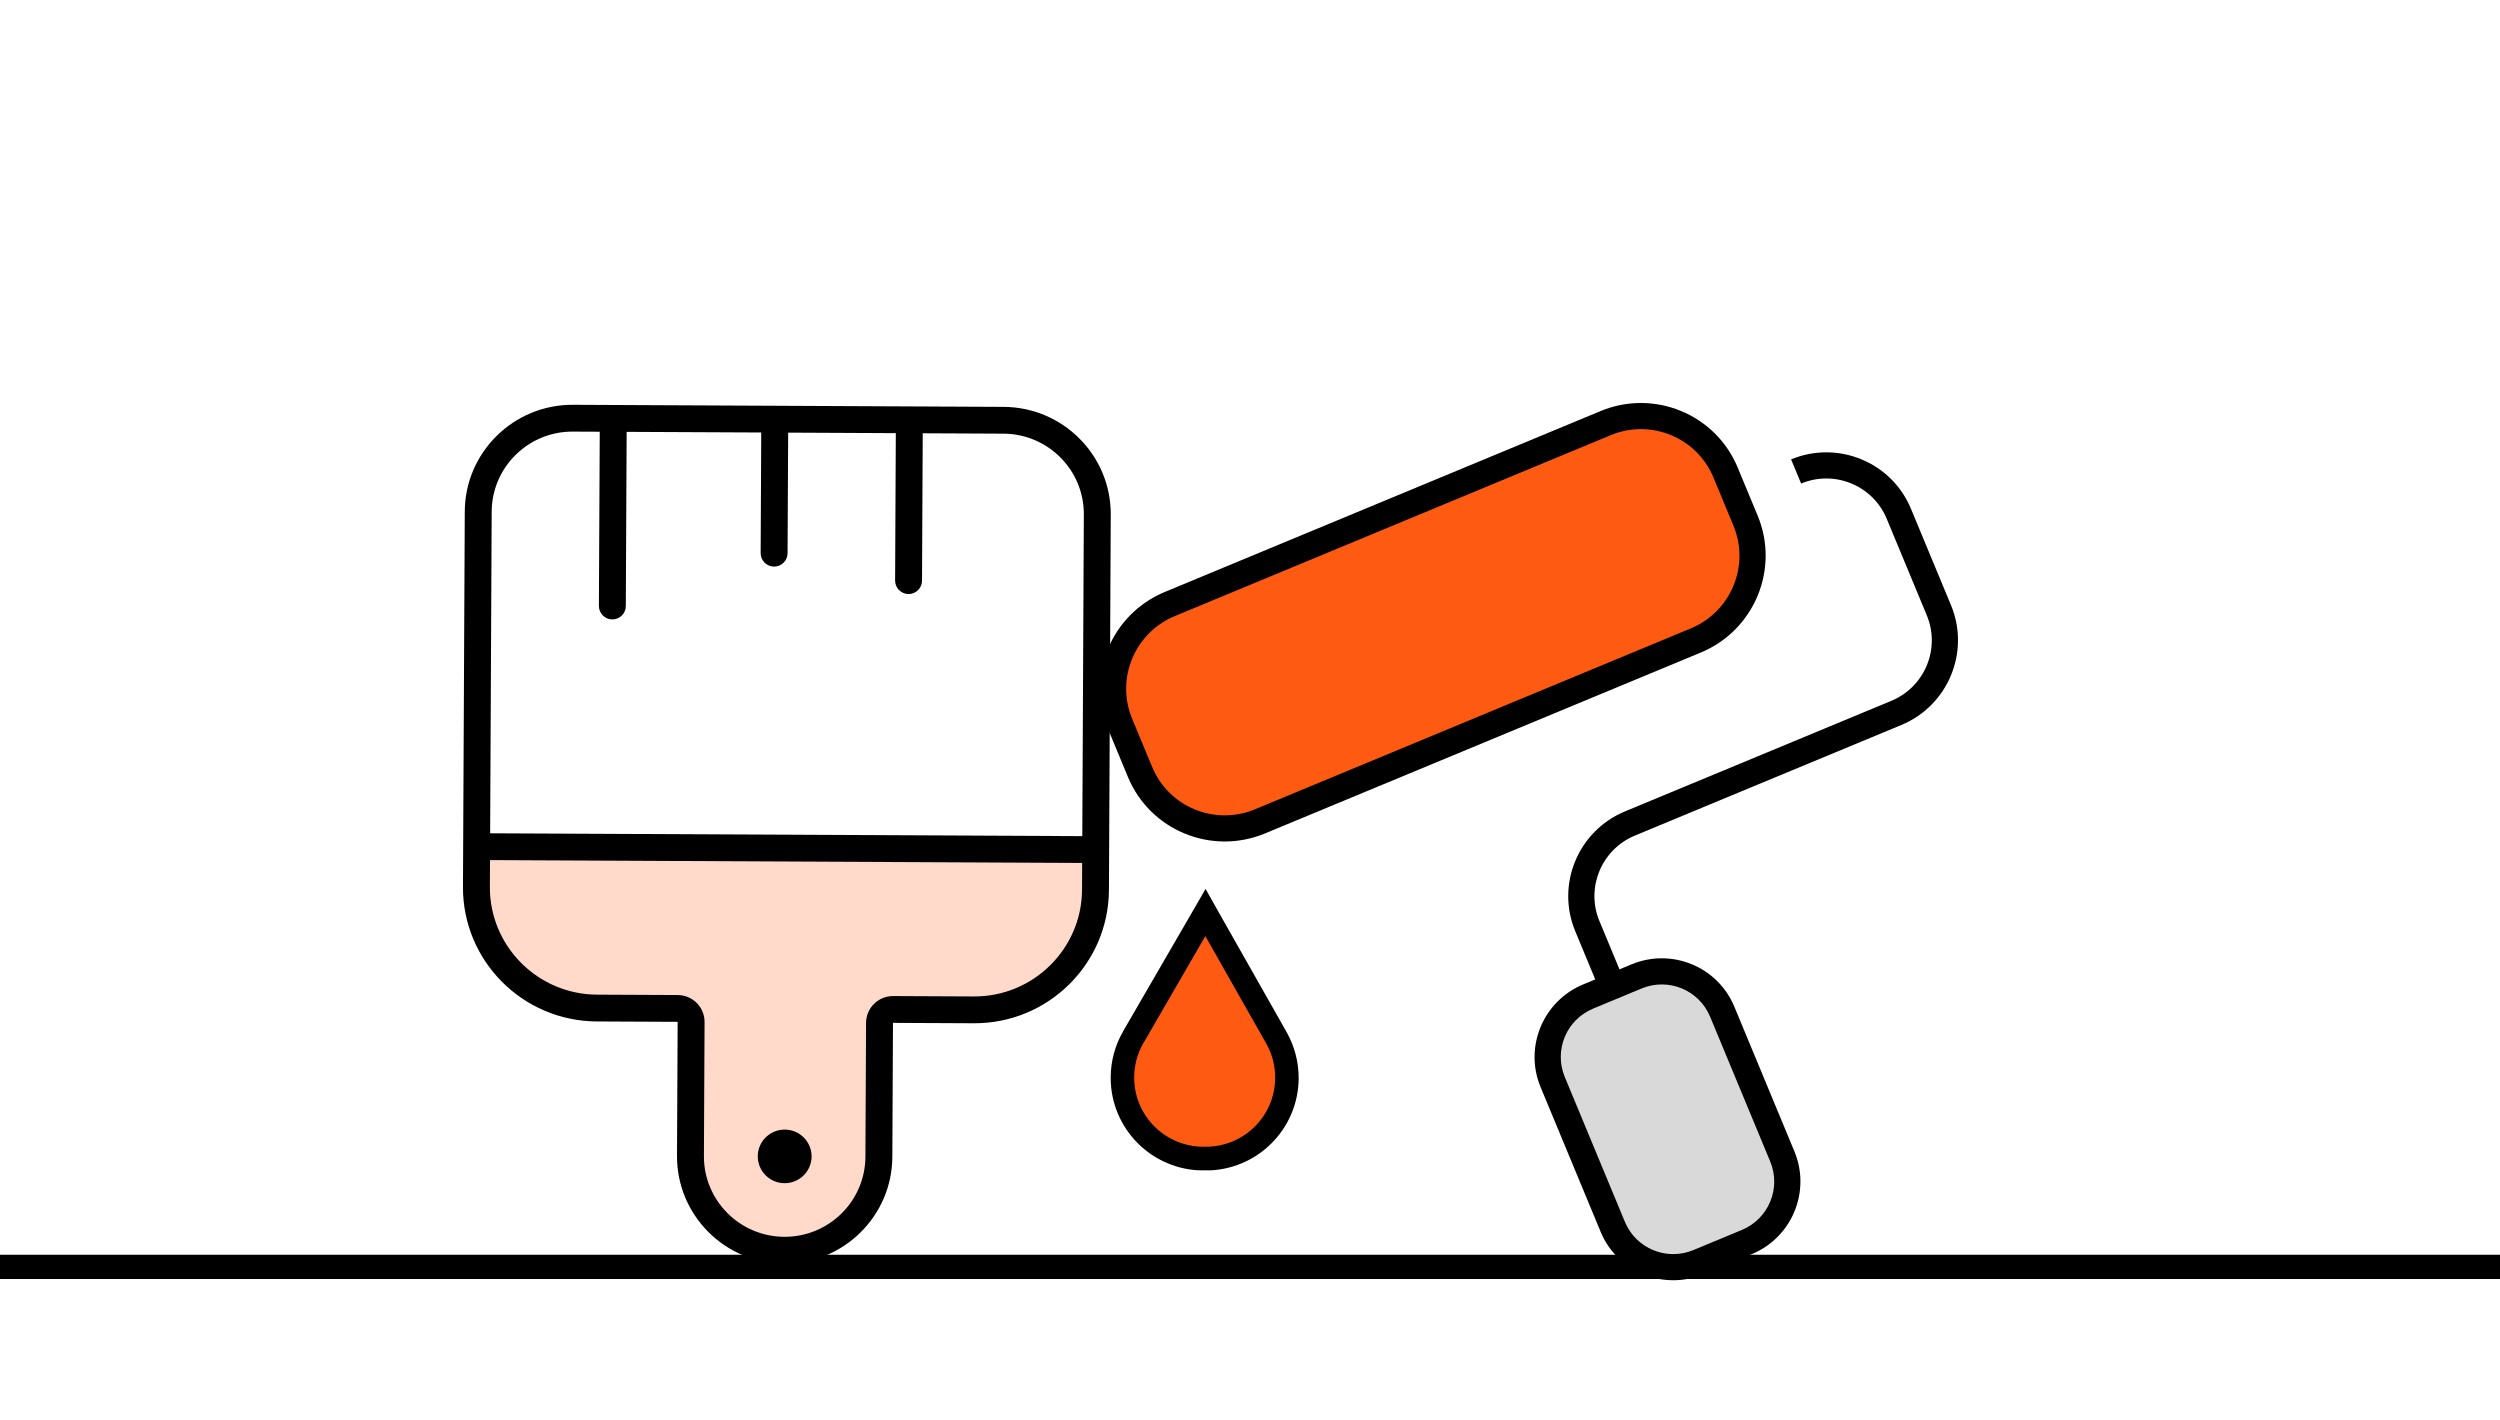
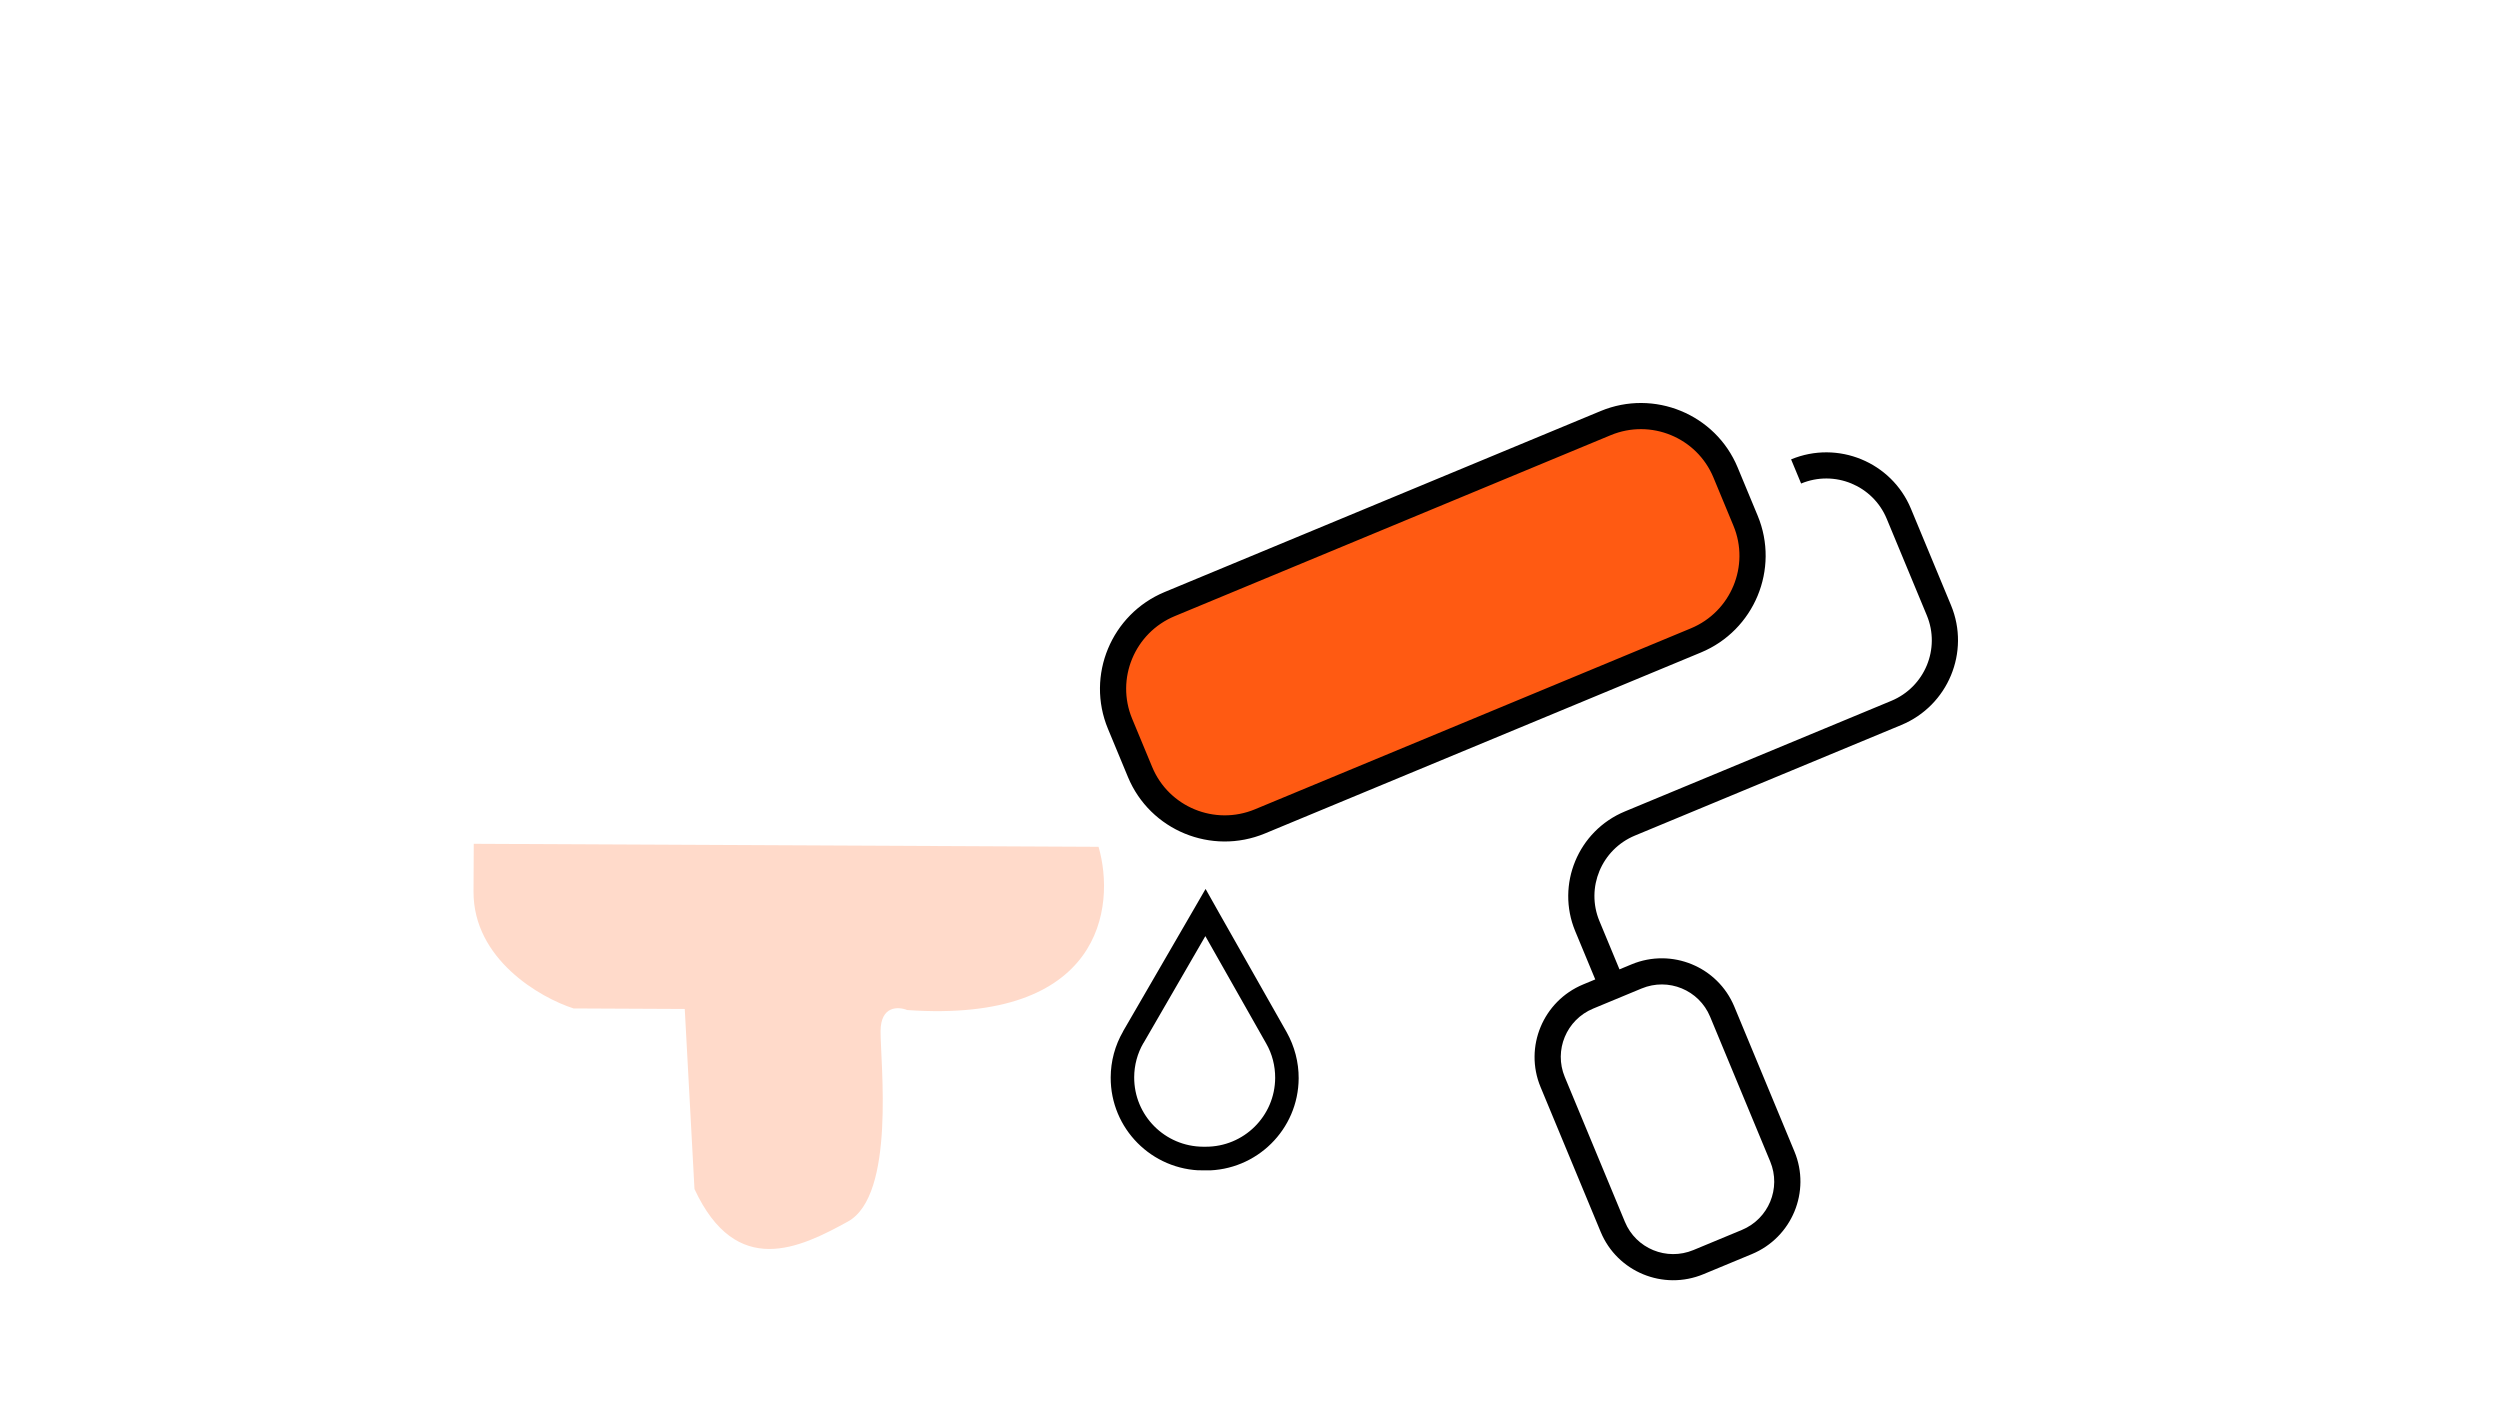
<svg xmlns="http://www.w3.org/2000/svg" width="206" height="117" viewBox="0 0 206 117" fill="none">
-   <path d="M0 104.391H206" stroke="black" stroke-width="2" stroke-miterlimit="10" />
  <g clip-path="url(#clip0_1655_270147)">
    <path d="M90.521 69.777L39.037 69.529L39.018 73.456C38.991 79.041 44.503 82.209 47.262 83.095L56.424 83.139L57.225 97.977C60.68 105.411 65.928 102.819 69.866 100.656C73.803 98.493 72.546 87.58 72.559 84.962C72.569 82.868 74.023 82.933 74.749 83.227C90.8 84.352 91.951 74.729 90.521 69.777Z" fill="#FFDACA" />
-     <path d="M73.592 82.076C72.372 82.07 71.369 83.059 71.364 84.274L71.31 95.318C71.293 98.977 68.298 101.93 64.625 101.913C60.952 101.895 57.986 98.912 58.003 95.254L58.056 84.21C58.062 82.996 57.069 81.997 55.849 81.991L49.195 81.959C44.302 81.935 40.343 77.954 40.366 73.081L40.377 70.872L89.17 71.107L89.16 73.316C89.136 78.189 85.139 82.132 80.246 82.108L73.592 82.076ZM89.181 68.898L40.388 68.663L40.515 42.158C40.533 38.5 43.527 35.546 47.201 35.564L49.419 35.574L49.349 49.931C49.347 50.539 49.843 51.038 50.453 51.041C51.063 51.044 51.564 50.55 51.567 49.942L51.636 35.585L62.726 35.638L62.678 45.578C62.675 46.185 63.172 46.685 63.782 46.688C64.391 46.691 64.893 46.196 64.896 45.589L64.944 35.649L73.815 35.692L73.757 47.84C73.754 48.447 74.251 48.947 74.86 48.95C75.47 48.953 75.972 48.458 75.975 47.851L76.033 35.702L82.687 35.734C86.36 35.752 89.326 38.734 89.308 42.393L89.181 68.898ZM49.185 84.168L53.62 84.189L55.838 84.2L55.828 86.408L55.785 95.244C55.762 100.117 59.721 104.098 64.614 104.121C69.507 104.145 73.505 100.202 73.528 95.329L73.571 86.494L73.581 84.285L75.799 84.296L80.235 84.317C86.362 84.347 91.348 79.428 91.377 73.326L91.526 42.404C91.55 37.53 87.591 33.549 82.697 33.526L47.211 33.355C42.318 33.331 38.321 37.274 38.297 42.147L38.148 73.07C38.119 79.172 43.058 84.138 49.185 84.168ZM66.875 95.297C66.877 94.711 66.646 94.148 66.233 93.732C65.819 93.316 65.255 93.08 64.667 93.078C64.079 93.075 63.514 93.305 63.096 93.717C62.678 94.129 62.442 94.69 62.439 95.276C62.436 95.861 62.667 96.424 63.081 96.841C63.495 97.257 64.058 97.492 64.646 97.495C65.234 97.498 65.799 97.268 66.218 96.856C66.635 96.443 66.872 95.883 66.875 95.297Z" fill="black" />
  </g>
  <g clip-path="url(#clip1_1655_270147)">
-     <path d="M106.14 88.178L99.218 75.927L92.618 87.24C92.17 89.856 92.843 95.095 99.125 95.125C105.408 95.155 106.419 90.506 106.14 88.178Z" fill="#FF5A12" />
    <path d="M94.221 85.952L99.321 77.136L104.337 85.989C104.829 86.848 105.078 87.828 105.074 88.818C105.058 91.97 102.493 94.506 99.335 94.49L99.141 94.49C95.983 94.474 93.442 91.914 93.457 88.762C93.462 87.772 93.721 86.795 94.221 85.94L94.221 85.952ZM92.543 84.99C91.872 86.146 91.527 87.448 91.521 88.777C91.501 92.992 94.909 96.426 99.132 96.446L99.325 96.447C103.548 96.467 106.989 93.066 107.01 88.852C107.016 87.523 106.671 86.217 106.023 85.055L100.444 75.21L99.34 73.248L98.218 75.187L92.543 84.978L92.543 84.99Z" fill="black" />
  </g>
-   <rect x="125.924" y="84.768" width="14.862" height="22.834" rx="3.49" transform="rotate(-23.615 125.924 84.768)" fill="#D9D9D9" />
  <rect x="89.734" y="51.917" width="53.23" height="19.867" rx="6.981" transform="rotate(-22.931 89.734 51.917)" fill="#FF5A12" />
  <path d="M132.721 35.859C136.026 34.487 139.818 36.048 141.186 39.343L142.837 43.322C144.205 46.618 142.633 50.404 139.328 51.776L103.406 66.687C100.1 68.059 96.309 66.498 94.941 63.203L93.289 59.224C91.921 55.928 93.493 52.141 96.799 50.769L132.721 35.859ZM95.973 48.78C91.57 50.607 89.472 55.662 91.294 60.052L92.945 64.031C94.767 68.421 99.829 70.504 104.232 68.677L140.154 53.766C144.557 51.939 146.655 46.884 144.833 42.494L144.42 41.499L143.594 39.51L143.181 38.515C141.359 34.125 136.298 32.042 131.895 33.869L95.973 48.78ZM135.269 81.451C137.476 80.535 139.998 81.573 140.912 83.774L145.867 95.712C146.78 97.913 145.735 100.432 143.527 101.348L139.536 103.005C137.328 103.921 134.806 102.883 133.893 100.682L128.938 88.744C128.024 86.543 129.069 84.024 131.277 83.108L135.269 81.451ZM130.451 81.118C127.146 82.49 125.574 86.277 126.942 89.572L131.897 101.51C133.265 104.806 137.056 106.366 140.362 104.994L144.353 103.338C147.658 101.966 149.23 98.179 147.862 94.884L142.907 82.945C141.539 79.65 137.748 78.09 134.443 79.462L133.445 79.876L131.793 75.896C130.652 73.148 131.961 69.995 134.718 68.851L156.67 59.739C160.524 58.14 162.359 53.719 160.765 49.876L157.461 41.917C155.866 38.075 151.44 36.253 147.586 37.853L148.412 39.843C151.168 38.698 154.325 39.998 155.465 42.746L158.769 50.705C159.91 53.453 158.601 56.605 155.844 57.75L133.892 66.862C130.038 68.461 128.203 72.882 129.797 76.725L131.449 80.704L130.451 81.118Z" fill="black" />
  <defs>
    <clipPath id="clip0_1655_270147">
      <rect width="53.23" height="70.682" fill="white" transform="translate(38.34 33.312) rotate(0.276)" />
    </clipPath>
    <clipPath id="clip1_1655_270147">
      <rect width="15.707" height="27.051" fill="white" transform="translate(91.397 69.345) rotate(0.276)" />
    </clipPath>
  </defs>
</svg>